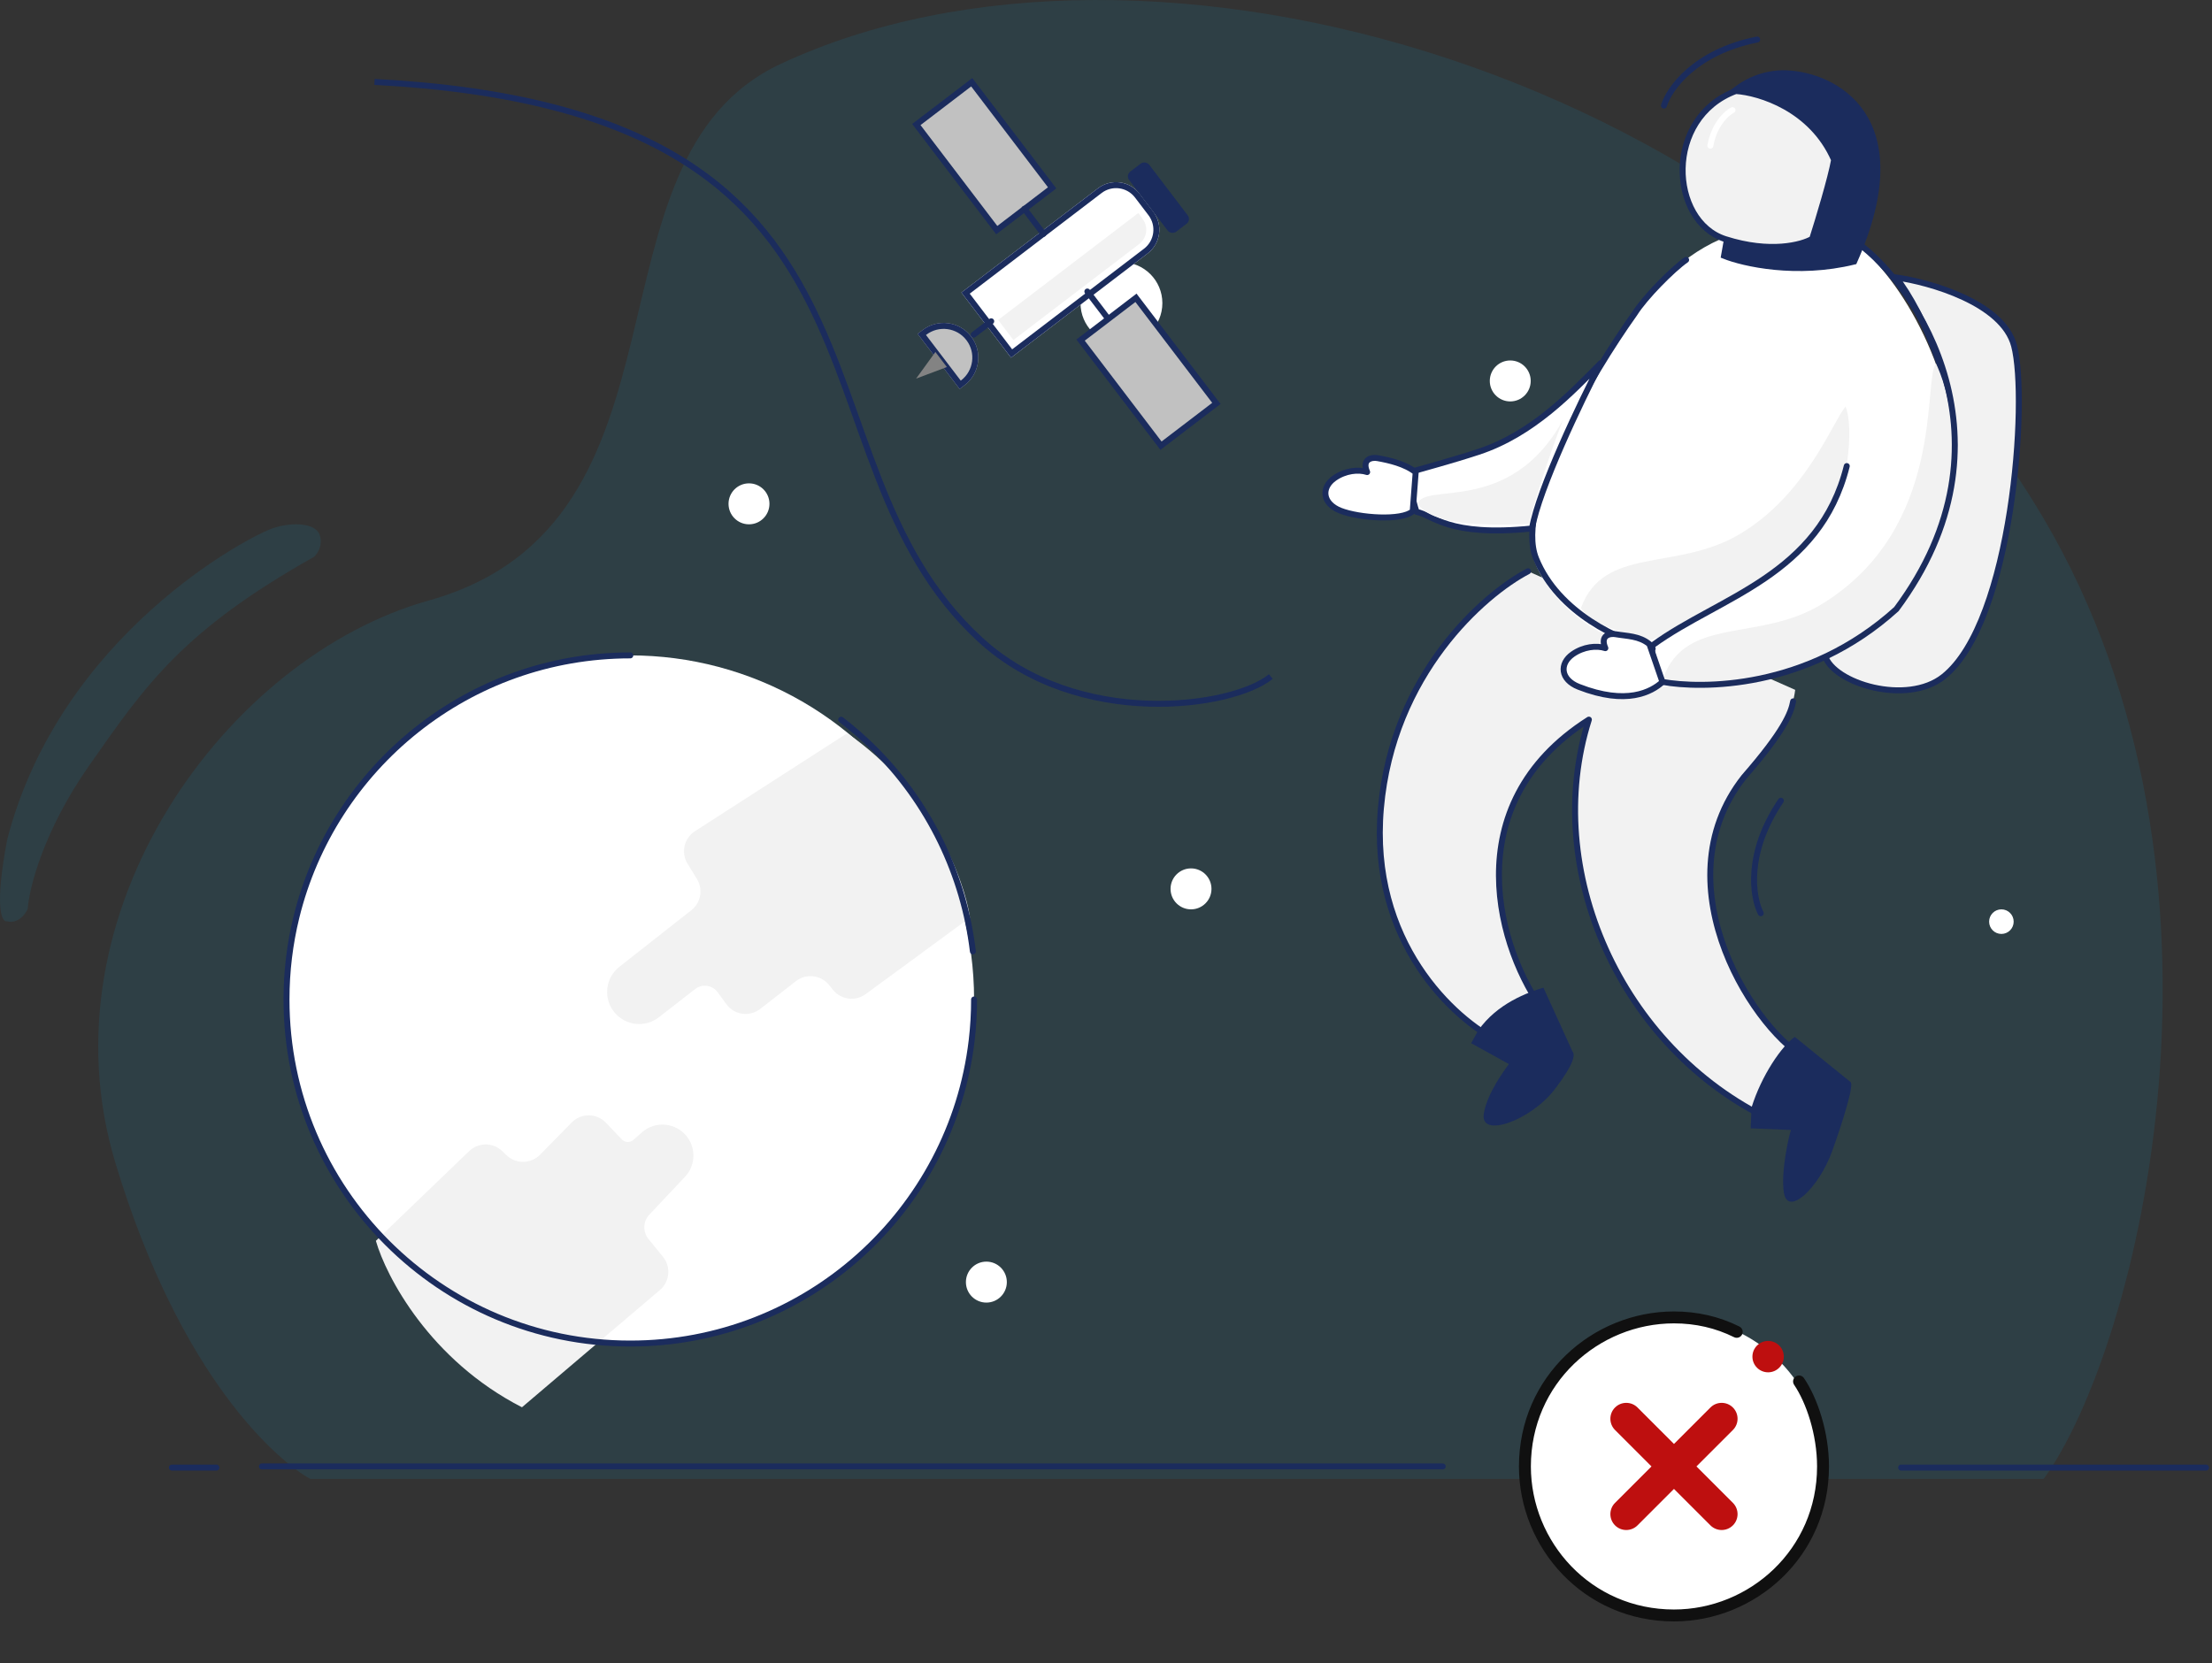
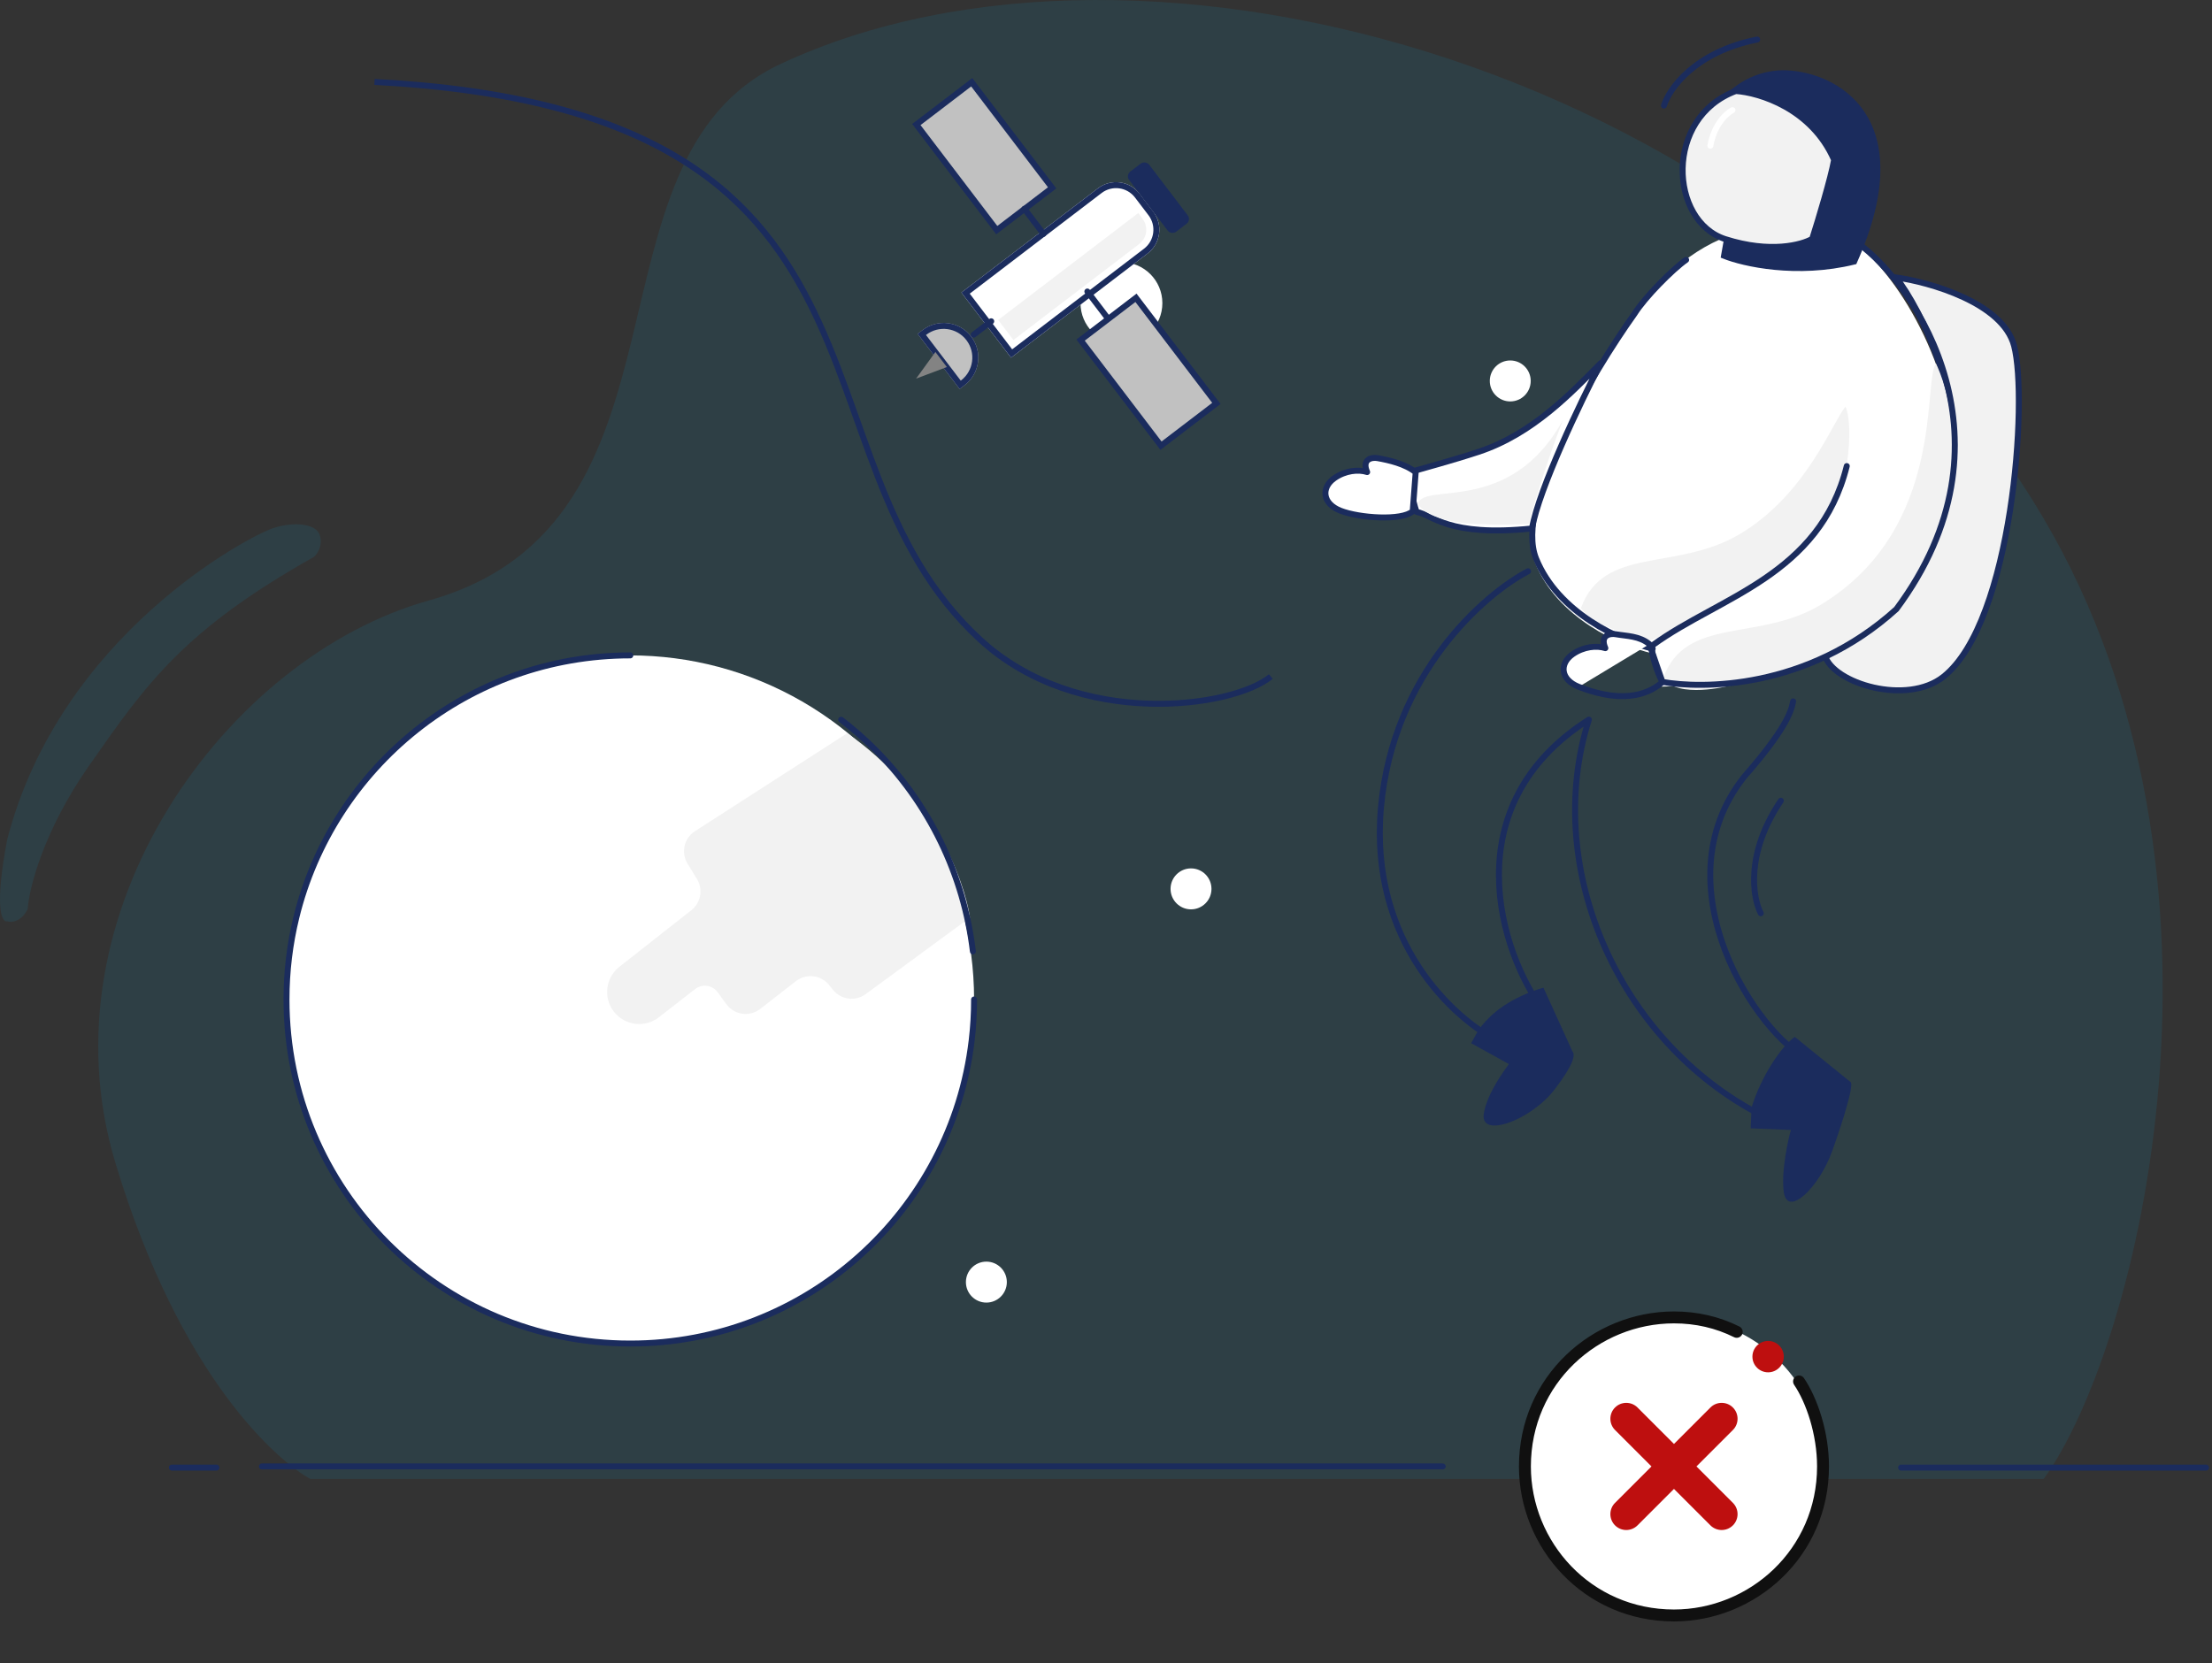
<svg xmlns="http://www.w3.org/2000/svg" width="371" height="279" viewBox="0 0 371 279" fill="none">
  <rect x="0" y="0" width="371" height="279" fill="#333333" stroke="none" />
  <path opacity="0.1" d="M342.779 87.009C378.276 147.272 358.737 226.024 342.779 248.104H52.037C46.685 245.173 30.257 231.272 19.343 195.052C6.665 152.98 38.152 110.186 71.879 100.753C118.558 87.697 96.469 26.852 130.914 10.731C191.967 -17.843 298.409 11.681 342.779 87.009Z" fill="#00AEEF" />
  <path d="M43.933 246.015H241.976" stroke="#1B2C5D" stroke-linecap="round" />
  <path d="M28.831 246.208H36.297" stroke="#1B2C5D" stroke-linecap="round" />
  <path d="M318.859 246.208H370" stroke="#1B2C5D" stroke-linecap="round" />
  <path d="M14.942 128.448C7.254 139.443 4.874 149.064 4.645 152.5C3.547 154.699 1.899 154.791 1.213 154.562C0.298 154.791 -0.984 152.363 1.213 140.818C10.137 106.458 41.714 89.965 45.833 88.591C48.538 87.688 52.226 87.623 53.384 89.278C53.989 90.142 54.07 92.027 52.697 93.401C30.843 105.708 24.616 114.613 15.089 128.238L14.942 128.448Z" fill="#00AEEF" fill-opacity="0.1" />
  <ellipse cx="188.089" cy="50.853" rx="6.865" ry="6.872" transform="rotate(180 188.089 50.853)" fill="white" />
  <ellipse cx="199.759" cy="149.121" rx="3.432" ry="3.436" transform="rotate(180 199.759 149.121)" fill="white" />
  <ellipse cx="165.436" cy="215.092" rx="3.432" ry="3.436" transform="rotate(180 165.436 215.092)" fill="white" />
  <ellipse cx="280.761" cy="228.836" rx="3.432" ry="3.436" transform="rotate(180 280.761 228.836)" fill="white" />
-   <ellipse cx="335.677" cy="154.619" rx="2.059" ry="2.062" transform="rotate(180 335.677 154.619)" fill="white" />
-   <ellipse cx="125.622" cy="84.525" rx="3.432" ry="3.436" transform="rotate(180 125.622 84.525)" fill="white" />
  <ellipse cx="253.302" cy="63.909" rx="3.432" ry="3.436" transform="rotate(180 253.302 63.909)" fill="white" />
  <ellipse cx="105.714" cy="167.675" rx="57.662" ry="57.724" fill="white" />
  <path d="M116.56 139.442L142.097 123.008C156.375 132.904 161.775 147.747 162.69 153.932L145.192 166.778C143.462 168.047 141.039 167.726 139.7 166.05L139.071 165.263C137.704 163.553 135.216 163.259 133.488 164.604L127.512 169.258C125.727 170.647 123.147 170.282 121.818 168.453L120.377 166.47C119.491 165.25 117.771 165.007 116.582 165.933L110.506 170.664C108.217 172.446 104.928 172.091 103.072 169.861C101.135 167.535 101.501 164.069 103.88 162.197L115.956 152.699C117.553 151.443 117.955 149.19 116.891 147.46L115.317 144.9C114.177 143.046 114.73 140.62 116.56 139.442Z" fill="#F2F2F2" />
-   <path d="M110.683 216.417L87.545 236.09C72.084 228.174 64.769 214.177 63.043 208.168L78.689 193.116C80.236 191.628 82.68 191.625 84.229 193.109L84.957 193.806C86.538 195.32 89.042 195.281 90.577 193.719L95.886 188.314C97.471 186.701 100.076 186.72 101.635 188.358L104.302 191.158C104.818 191.699 105.671 191.736 106.231 191.24L107.662 189.973C109.939 187.958 113.452 188.319 115.27 190.756C116.779 192.778 116.617 195.592 114.887 197.428L108.916 203.765C107.845 204.902 107.782 206.656 108.769 207.866L111.194 210.842C112.569 212.529 112.342 215.007 110.683 216.417Z" fill="#F2F2F2" />
  <path d="M163.377 167.675C163.377 170.001 163.239 172.294 162.972 174.547C159.579 203.188 135.238 225.4 105.714 225.4C73.868 225.4 48.052 199.556 48.052 167.675C48.052 162.939 48.622 158.336 49.697 153.932C55.856 128.687 78.599 109.951 105.714 109.951" stroke="#1B2C5D" stroke-linecap="round" />
  <path d="M141.077 120.742C142.918 122.16 144.65 123.667 146.272 125.252C155.914 134.68 161.648 146.888 163.176 159.611" stroke="#1B2C5D" stroke-linecap="round" />
  <path d="M213.145 113.499C206.738 118.768 180.831 122.415 164.406 107.315C130.77 76.391 155.482 18.554 62.811 13.744" stroke="#1B2C5D" />
-   <path d="M231.608 135.579C233.587 113.06 248.89 99.702 256.293 95.838L301.092 115.735C300.679 119.005 299.197 122.682 292.492 130.371C278.036 148.713 294.941 173.885 303.33 177.72C303.33 177.72 297.545 187.947 296.909 187.834C271.828 175.844 258.5 145.885 266.49 120.725C243.779 135.138 251.446 159.786 259.068 169.837L251.371 174.709C243.958 171.048 229.628 158.097 231.608 135.579Z" fill="#F2F2F2" />
  <path d="M256.293 95.838C248.89 99.702 233.587 113.06 231.608 135.579C229.628 158.097 243.958 171.048 251.371 174.709L259.068 169.837C251.446 159.786 243.779 135.138 266.49 120.725C258.5 145.885 271.828 175.844 296.909 187.834C297.545 187.947 303.33 177.72 303.33 177.72C294.941 173.885 278.036 148.713 292.492 130.371C299.197 122.682 300.408 119.587 300.75 117.661" stroke="#1B2C5D" stroke-linecap="round" stroke-linejoin="round" />
  <path d="M337.805 58.008C335.909 50.783 323.592 47.318 317.993 46.541C322.33 51.95 329.5 67.511 327.403 79.335C323.645 100.519 315.788 103.765 306.081 109.973C307.461 114.634 319.808 118.423 325.974 113.517C337.536 104.318 340.175 67.04 337.805 58.008Z" fill="#F2F2F2" />
  <path d="M337.805 58.008C335.909 50.783 323.592 47.318 317.993 46.541C322.33 51.95 329.5 67.511 327.403 79.335C323.645 100.519 315.788 103.765 306.081 109.973C307.461 114.634 319.808 118.423 325.974 113.517C337.536 104.318 340.175 67.04 337.805 58.008Z" stroke="#1B2C5D" />
  <path d="M257.495 94.484C253.793 85.33 266.95 63.301 273.99 53.431C284.864 35.503 303.419 35.498 311.076 40.835C318.734 46.172 328.833 63.864 327.498 78.856C326.163 93.848 320.306 100.75 311.128 107.723C303.785 113.302 286.449 115.025 278.698 115.189L277.456 110.995L277.042 109.597C271.641 108.297 261.196 103.639 257.495 94.484Z" fill="white" />
  <path d="M291.843 89.574C302.946 82.944 307.285 70.915 309.527 68.225C310.884 71.012 310.38 83.151 305.129 89.292C295.36 100.72 276.767 107.415 276.767 107.415C276.767 107.415 267.609 105.563 265.147 102.034C269.006 91.465 281.157 95.955 291.843 89.574Z" fill="#F2F2F2" />
  <path d="M305.642 101.299C326.453 88.452 322.462 63.681 324.704 60.99C326.061 63.778 332.651 79.623 318.93 101.018C309.159 112.446 289.965 115.061 289.965 115.061C289.965 115.061 281.406 117.289 278.944 113.76C282.804 103.19 295.05 107.838 305.642 101.299Z" fill="#F2F2F2" />
  <path d="M311.594 40.772C321.479 47.919 338.927 74.117 318.064 102.186C303.042 115.81 285.248 115.545 278.832 114.402C277.916 112.892 276.556 108.698 277.289 108.167C288.403 100.108 305.159 96.576 309.743 78.189" stroke="#1B2C5D" stroke-linecap="round" />
  <path d="M277.19 108.821C271.787 107.521 261.339 102.862 257.637 93.706C253.935 84.55 267.095 62.519 274.137 52.648C275.88 49.867 280.534 45.178 282.801 43.595" stroke="#1B2C5D" stroke-linecap="round" />
  <path d="M310.984 43.88C301.331 46.248 292.41 44.22 289.157 42.911L289.658 40.081C288.556 39.519 286.177 37.343 285.481 33.132C283.257 19.233 291.755 11.989 299.634 12.298C307.513 12.607 321.793 19.53 310.984 43.88Z" fill="#1B2C5D" />
  <path d="M310.984 43.88C301.331 46.248 292.41 44.22 289.157 42.911L289.658 40.081C288.556 39.519 286.177 37.343 285.481 33.132C283.257 19.233 291.755 11.989 299.634 12.298C307.513 12.607 321.793 19.53 310.984 43.88Z" stroke="#1B2C5D" />
  <path d="M307.619 26.815C303.853 18.198 295.061 15.528 291.136 15.27C279.092 19.746 279.982 37.12 289.377 40.118C296.893 42.517 302.221 41.082 303.946 40.065C304.943 36.932 307.073 29.895 307.619 26.815Z" fill="#F2F2F2" />
  <path d="M307.619 26.815C303.853 18.198 295.061 15.528 291.136 15.27C279.092 19.746 279.982 37.12 289.377 40.118C296.893 42.517 302.221 41.082 303.946 40.065C304.943 36.932 307.073 29.895 307.619 26.815Z" stroke="#1B2C5D" />
  <path d="M290.571 18.479C289.601 18.968 287.503 20.846 286.865 24.441" stroke="white" stroke-linecap="round" />
-   <path d="M264.792 115.225C272.835 118.379 276.993 116.074 278.832 114.416L276.648 108.069C274.914 106.656 272.914 106.74 270.989 106.398C270.003 106.223 268.309 106.583 269.251 108.736C267.792 108.256 265.59 108.482 263.778 109.748C261.512 111.33 261.698 114.012 264.792 115.225Z" fill="white" />
+   <path d="M264.792 115.225L276.648 108.069C274.914 106.656 272.914 106.74 270.989 106.398C270.003 106.223 268.309 106.583 269.251 108.736C267.792 108.256 265.59 108.482 263.778 109.748C261.512 111.33 261.698 114.012 264.792 115.225Z" fill="white" />
  <path d="M264.792 115.225C272.835 118.379 276.993 116.074 278.832 114.416L276.648 108.069C274.914 106.656 272.914 106.74 270.989 106.398C270.003 106.223 268.309 106.583 269.251 108.736C267.792 108.256 265.59 108.482 263.778 109.748C261.512 111.33 261.698 114.012 264.792 115.225Z" stroke="#1B2C5D" stroke-linecap="round" stroke-linejoin="round" />
  <path d="M247.972 75.805C257.109 72.798 263.645 65.795 268.481 60.918C265.128 67.384 258.127 81.984 256.943 88.66C242.788 90.111 240.305 86.358 237.583 85.873C237.583 85.873 235.852 80.709 236.797 79.111C238.66 78.56 243.408 77.307 247.972 75.805Z" fill="white" />
  <path d="M247.972 75.805C257.109 72.798 263.645 65.795 268.481 60.918C265.128 67.384 258.127 81.984 256.943 88.66C242.788 90.111 240.305 86.358 237.583 85.873C237.583 85.873 235.852 80.709 236.797 79.111C238.66 78.56 243.408 77.307 247.972 75.805Z" stroke="#1B2C5D" stroke-linecap="round" stroke-linejoin="round" />
  <path d="M237.81 84.591C238.493 80.739 253.321 86.692 262.168 70.39C262.168 70.39 258.536 79.675 256.415 87.905C256.415 87.905 250.413 88.16 249.13 87.931C249.13 87.931 240.273 88.12 237.81 84.591Z" fill="#F2F2F2" />
  <path d="M224.84 85.683C227.934 86.897 235.105 87.425 236.944 85.767L237.44 79.234C235.706 77.822 232.962 77.198 231.038 76.856C230.052 76.681 228.358 77.041 229.3 79.195C227.841 78.714 225.639 78.94 223.826 80.206C221.56 81.789 221.747 84.47 224.84 85.683Z" fill="white" />
  <path d="M224.84 85.683C227.934 86.897 235.105 87.425 236.944 85.767L237.44 79.234C235.706 77.822 232.962 77.198 231.038 76.856C230.052 76.681 228.358 77.041 229.3 79.195C227.841 78.714 225.639 78.94 223.826 80.206C221.56 81.789 221.747 84.47 224.84 85.683Z" stroke="#1B2C5D" stroke-linecap="round" stroke-linejoin="round" />
  <path d="M246.745 175.013L247.911 172.903C251.121 168.287 256.315 166.482 258.865 165.688L263.73 176.383C264.246 176.944 263.964 178.551 260.771 182.736C256.781 187.966 248.152 191.1 248.868 186.813C249.44 183.383 252.311 179.559 253.074 178.512L246.745 175.013Z" fill="#1B2C5D" />
  <path d="M293.63 189.294L293.774 185.78C295.447 180.411 298.834 175.479 301.027 173.954L310.369 181.519C311.03 181.898 309.069 188.186 307.284 193.139C305.052 199.33 299.786 204.288 299.179 199.984C298.693 196.541 299.973 190.802 300.384 189.573L293.63 189.294Z" fill="#1B2C5D" />
  <path d="M279.081 17.714C279.949 14.888 284.292 8.715 294.715 6.628" stroke="#1B2C5D" stroke-linecap="round" />
  <path d="M295.317 153.213C293.956 150.59 292.725 143.14 298.691 134.334" stroke="#1B2C5D" stroke-linecap="round" />
  <rect x="0.7" y="0.094" width="11.685" height="22.256" transform="matrix(0.795 -0.607 0.606 0.796 153.078 21.242)" fill="#C1C1C1" stroke="#1B2C5D" />
  <rect x="0.7" y="0.094" width="11.685" height="22.256" transform="matrix(0.795 -0.607 0.606 0.796 180.623 57.405)" fill="#C1C1C1" stroke="#1B2C5D" />
  <path d="M161.246 49.077L184.156 31.588C186.351 29.912 189.487 30.335 191.16 32.532L193.427 35.507C195.1 37.704 194.677 40.843 192.482 42.519L169.571 60.008L161.246 49.077Z" fill="white" />
  <path d="M161.946 49.171L184.459 31.986C186.434 30.478 189.257 30.858 190.763 32.835L193.029 35.811C194.535 37.788 194.154 40.613 192.179 42.121L169.666 59.306L161.946 49.171Z" stroke="#1B2C5D" />
  <path d="M167.41 53.68L190.933 35.724L191.705 36.818C192.635 38.137 192.356 39.956 191.073 40.936L169.972 57.043L167.41 53.68Z" fill="#F2F2F2" />
  <path d="M171.805 35.03L175.007 39.235" stroke="#1B2C5D" stroke-linecap="round" />
  <path d="M182.374 48.906L185.577 53.111" stroke="#1B2C5D" stroke-linecap="round" />
  <path d="M163.309 56.144L166.25 53.9" stroke="#1B2C5D" stroke-linecap="round" />
  <path d="M153.906 56.008L154.746 55.367C157.298 53.419 160.944 53.91 162.89 56.465C164.835 59.019 164.344 62.669 161.791 64.617L160.951 65.259L153.906 56.008Z" fill="#C1C1C1" />
  <path d="M154.606 56.103L155.049 55.765C157.382 53.984 160.714 54.433 162.492 56.768C164.271 59.102 163.821 62.439 161.488 64.219L161.046 64.558L154.606 56.103Z" stroke="#1B2C5D" />
  <path d="M153.648 63.519L156.888 59.051L158.81 61.574L153.648 63.519Z" fill="#838383" />
  <rect width="4.228" height="12.685" rx="1" transform="matrix(0.795 -0.607 0.606 0.796 188.769 29.396)" fill="#1B2C5D" />
  <circle cx="280.761" cy="246.015" r="25" fill="white" />
  <path fill-rule="evenodd" clip-rule="evenodd" d="M280.761 222.015C268.119 222.015 256.761 232.069 256.761 246.016C256.761 258.658 266.815 270.016 280.761 270.016C293.403 270.016 304.761 259.962 304.761 246.016C304.761 240.666 302.95 235.327 300.91 232.319C300.6 231.861 300.719 231.24 301.176 230.93C301.633 230.62 302.255 230.739 302.565 231.196C304.844 234.555 306.761 240.291 306.761 246.016C306.761 261.137 294.435 272.016 280.761 272.016C265.639 272.016 254.761 259.69 254.761 246.016C254.761 230.894 267.087 220.015 280.761 220.015C284.663 220.015 288.34 220.855 291.733 222.542C292.227 222.788 292.429 223.388 292.183 223.882C291.937 224.377 291.337 224.578 290.842 224.333C287.738 222.79 284.368 222.015 280.761 222.015Z" fill="#101010" />
  <path d="M299.182 227.595C299.182 229.048 298.004 230.226 296.55 230.226C295.097 230.226 293.919 229.048 293.919 227.595C293.919 226.141 295.097 224.963 296.55 224.963C298.004 224.963 299.182 226.141 299.182 227.595Z" fill="#BE0F0F" />
  <path fill-rule="evenodd" clip-rule="evenodd" d="M290.646 236.13C291.688 237.171 291.688 238.86 290.646 239.901L284.532 246.015L290.646 252.13C291.687 253.171 291.687 254.86 290.646 255.901C289.605 256.942 287.916 256.942 286.875 255.901L280.761 249.787L274.647 255.901C273.605 256.942 271.917 256.942 270.875 255.901C269.834 254.859 269.834 253.171 270.875 252.13L276.989 246.015L270.875 239.901C269.834 238.86 269.834 237.171 270.875 236.13C271.916 235.088 273.605 235.088 274.646 236.13L280.761 242.244L286.875 236.13C287.916 235.088 289.605 235.088 290.646 236.13Z" fill="#BE0F0F" />
</svg>